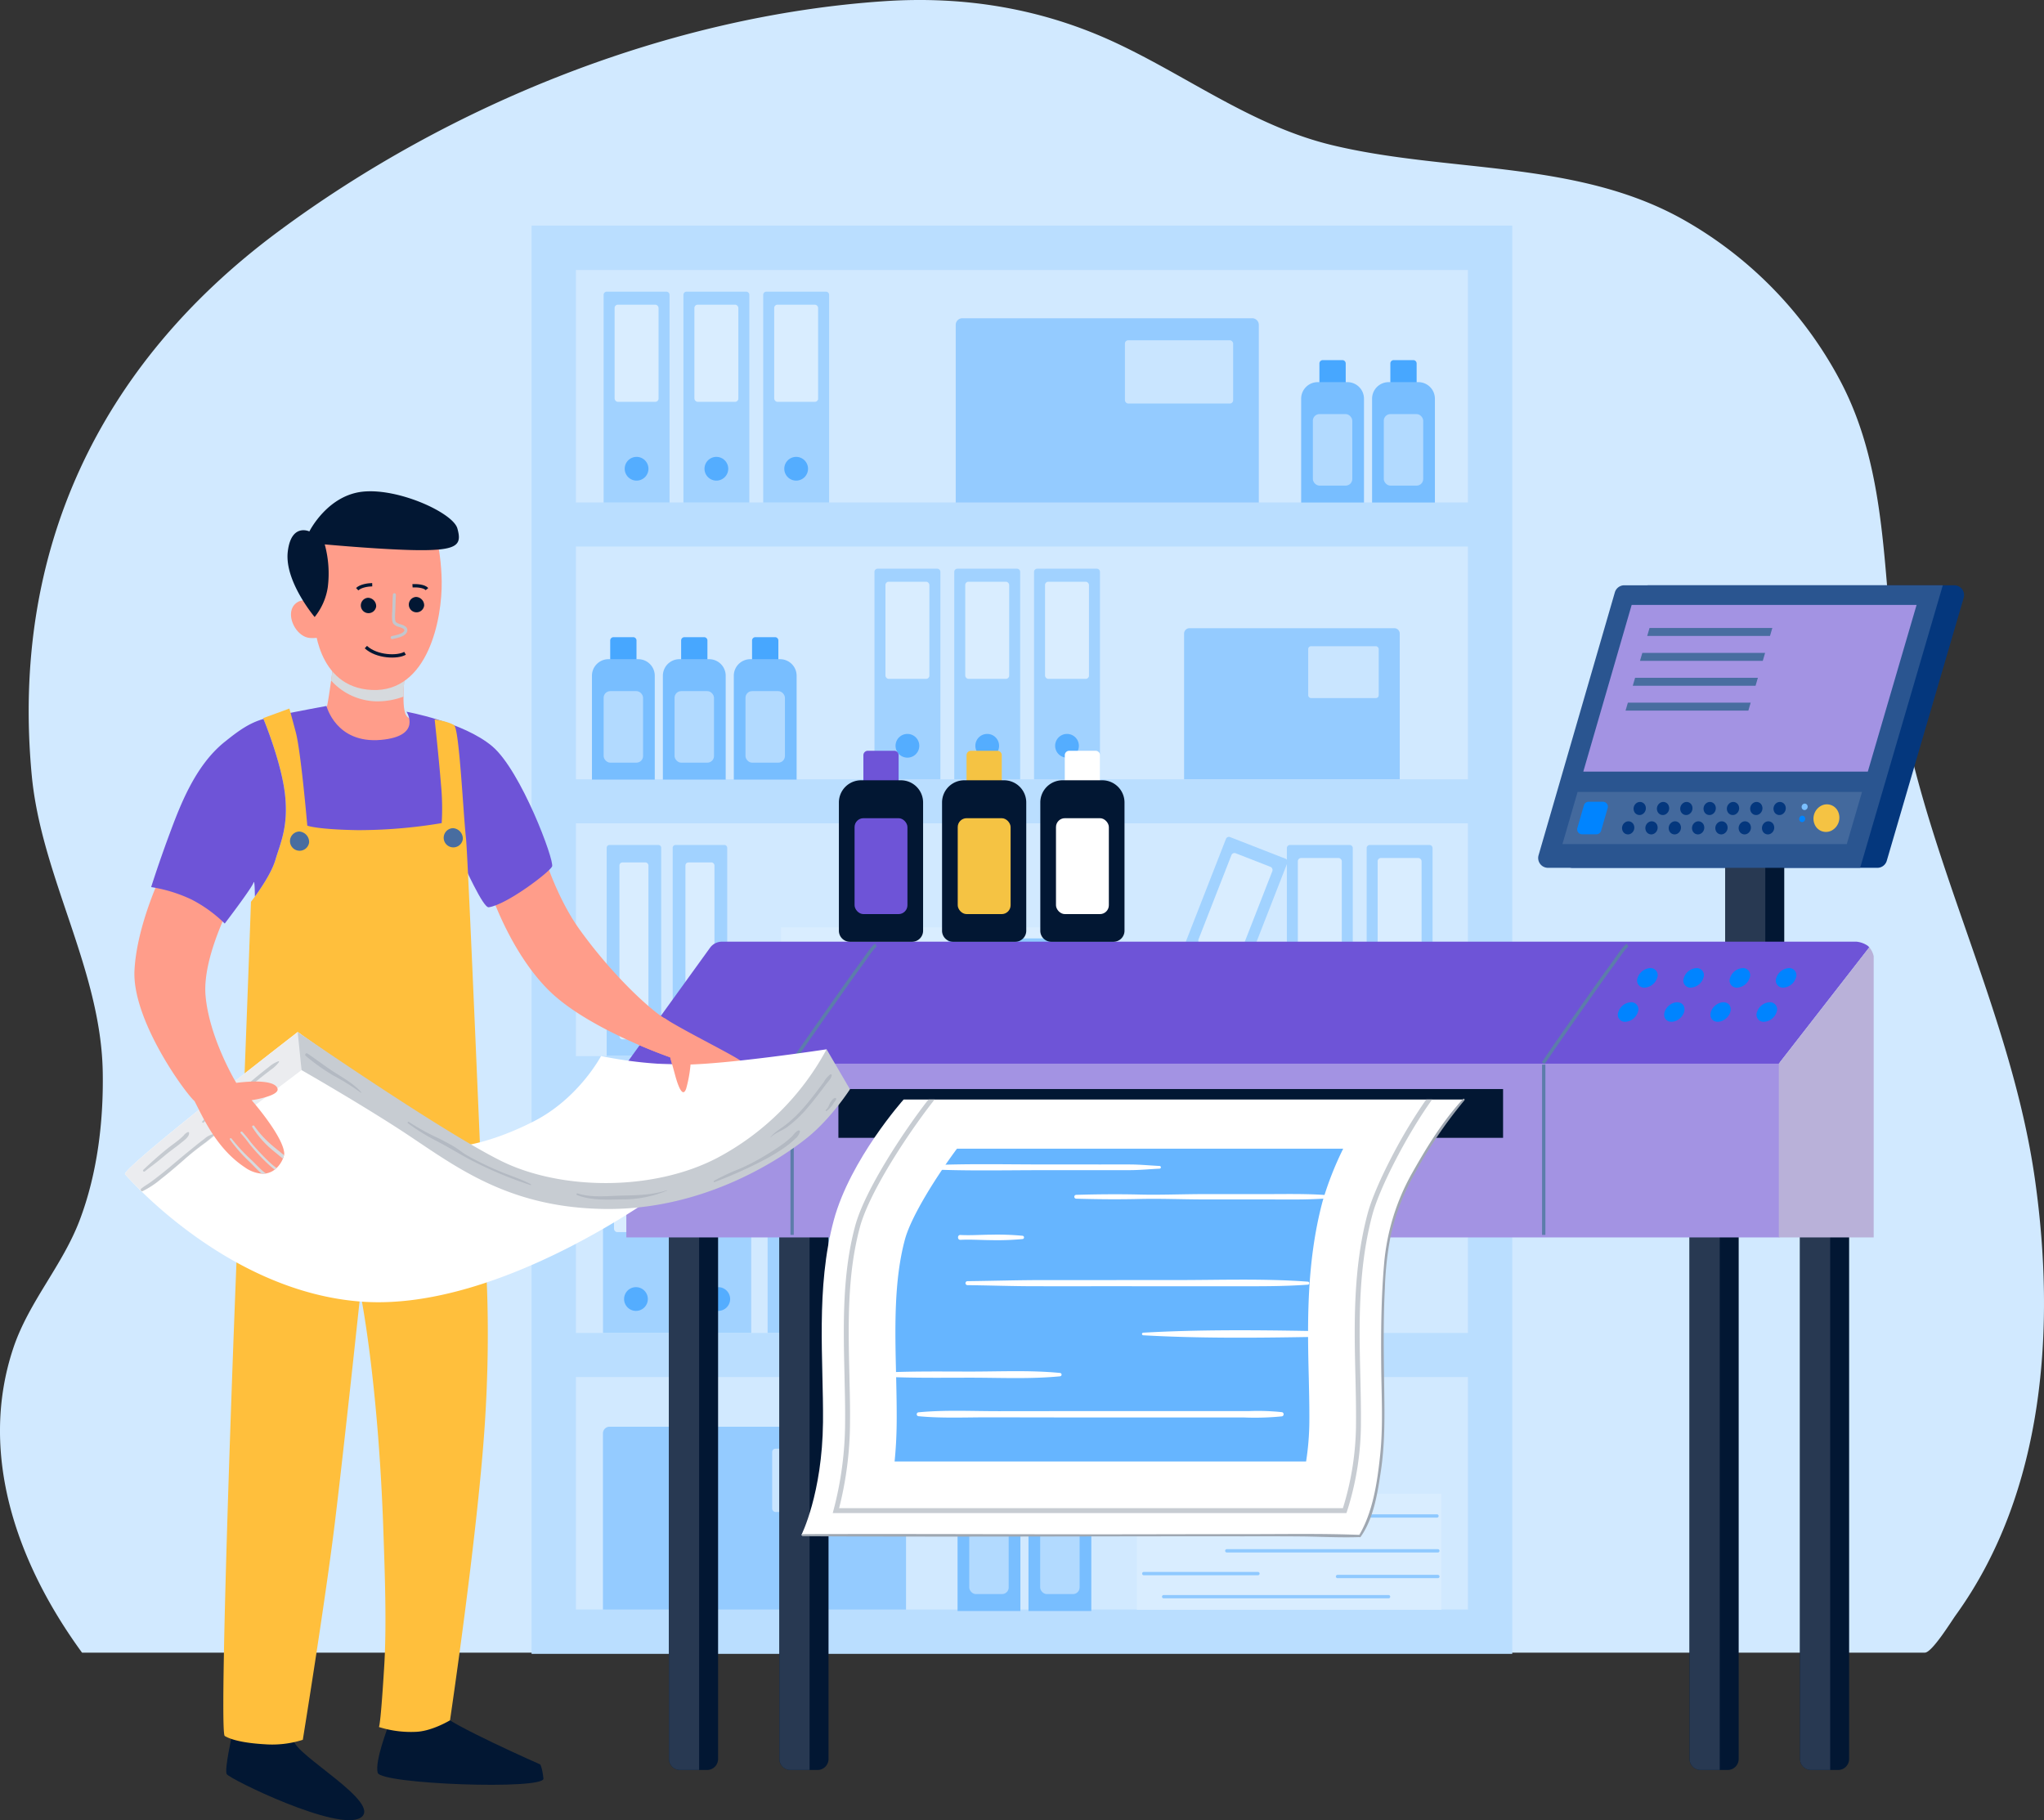
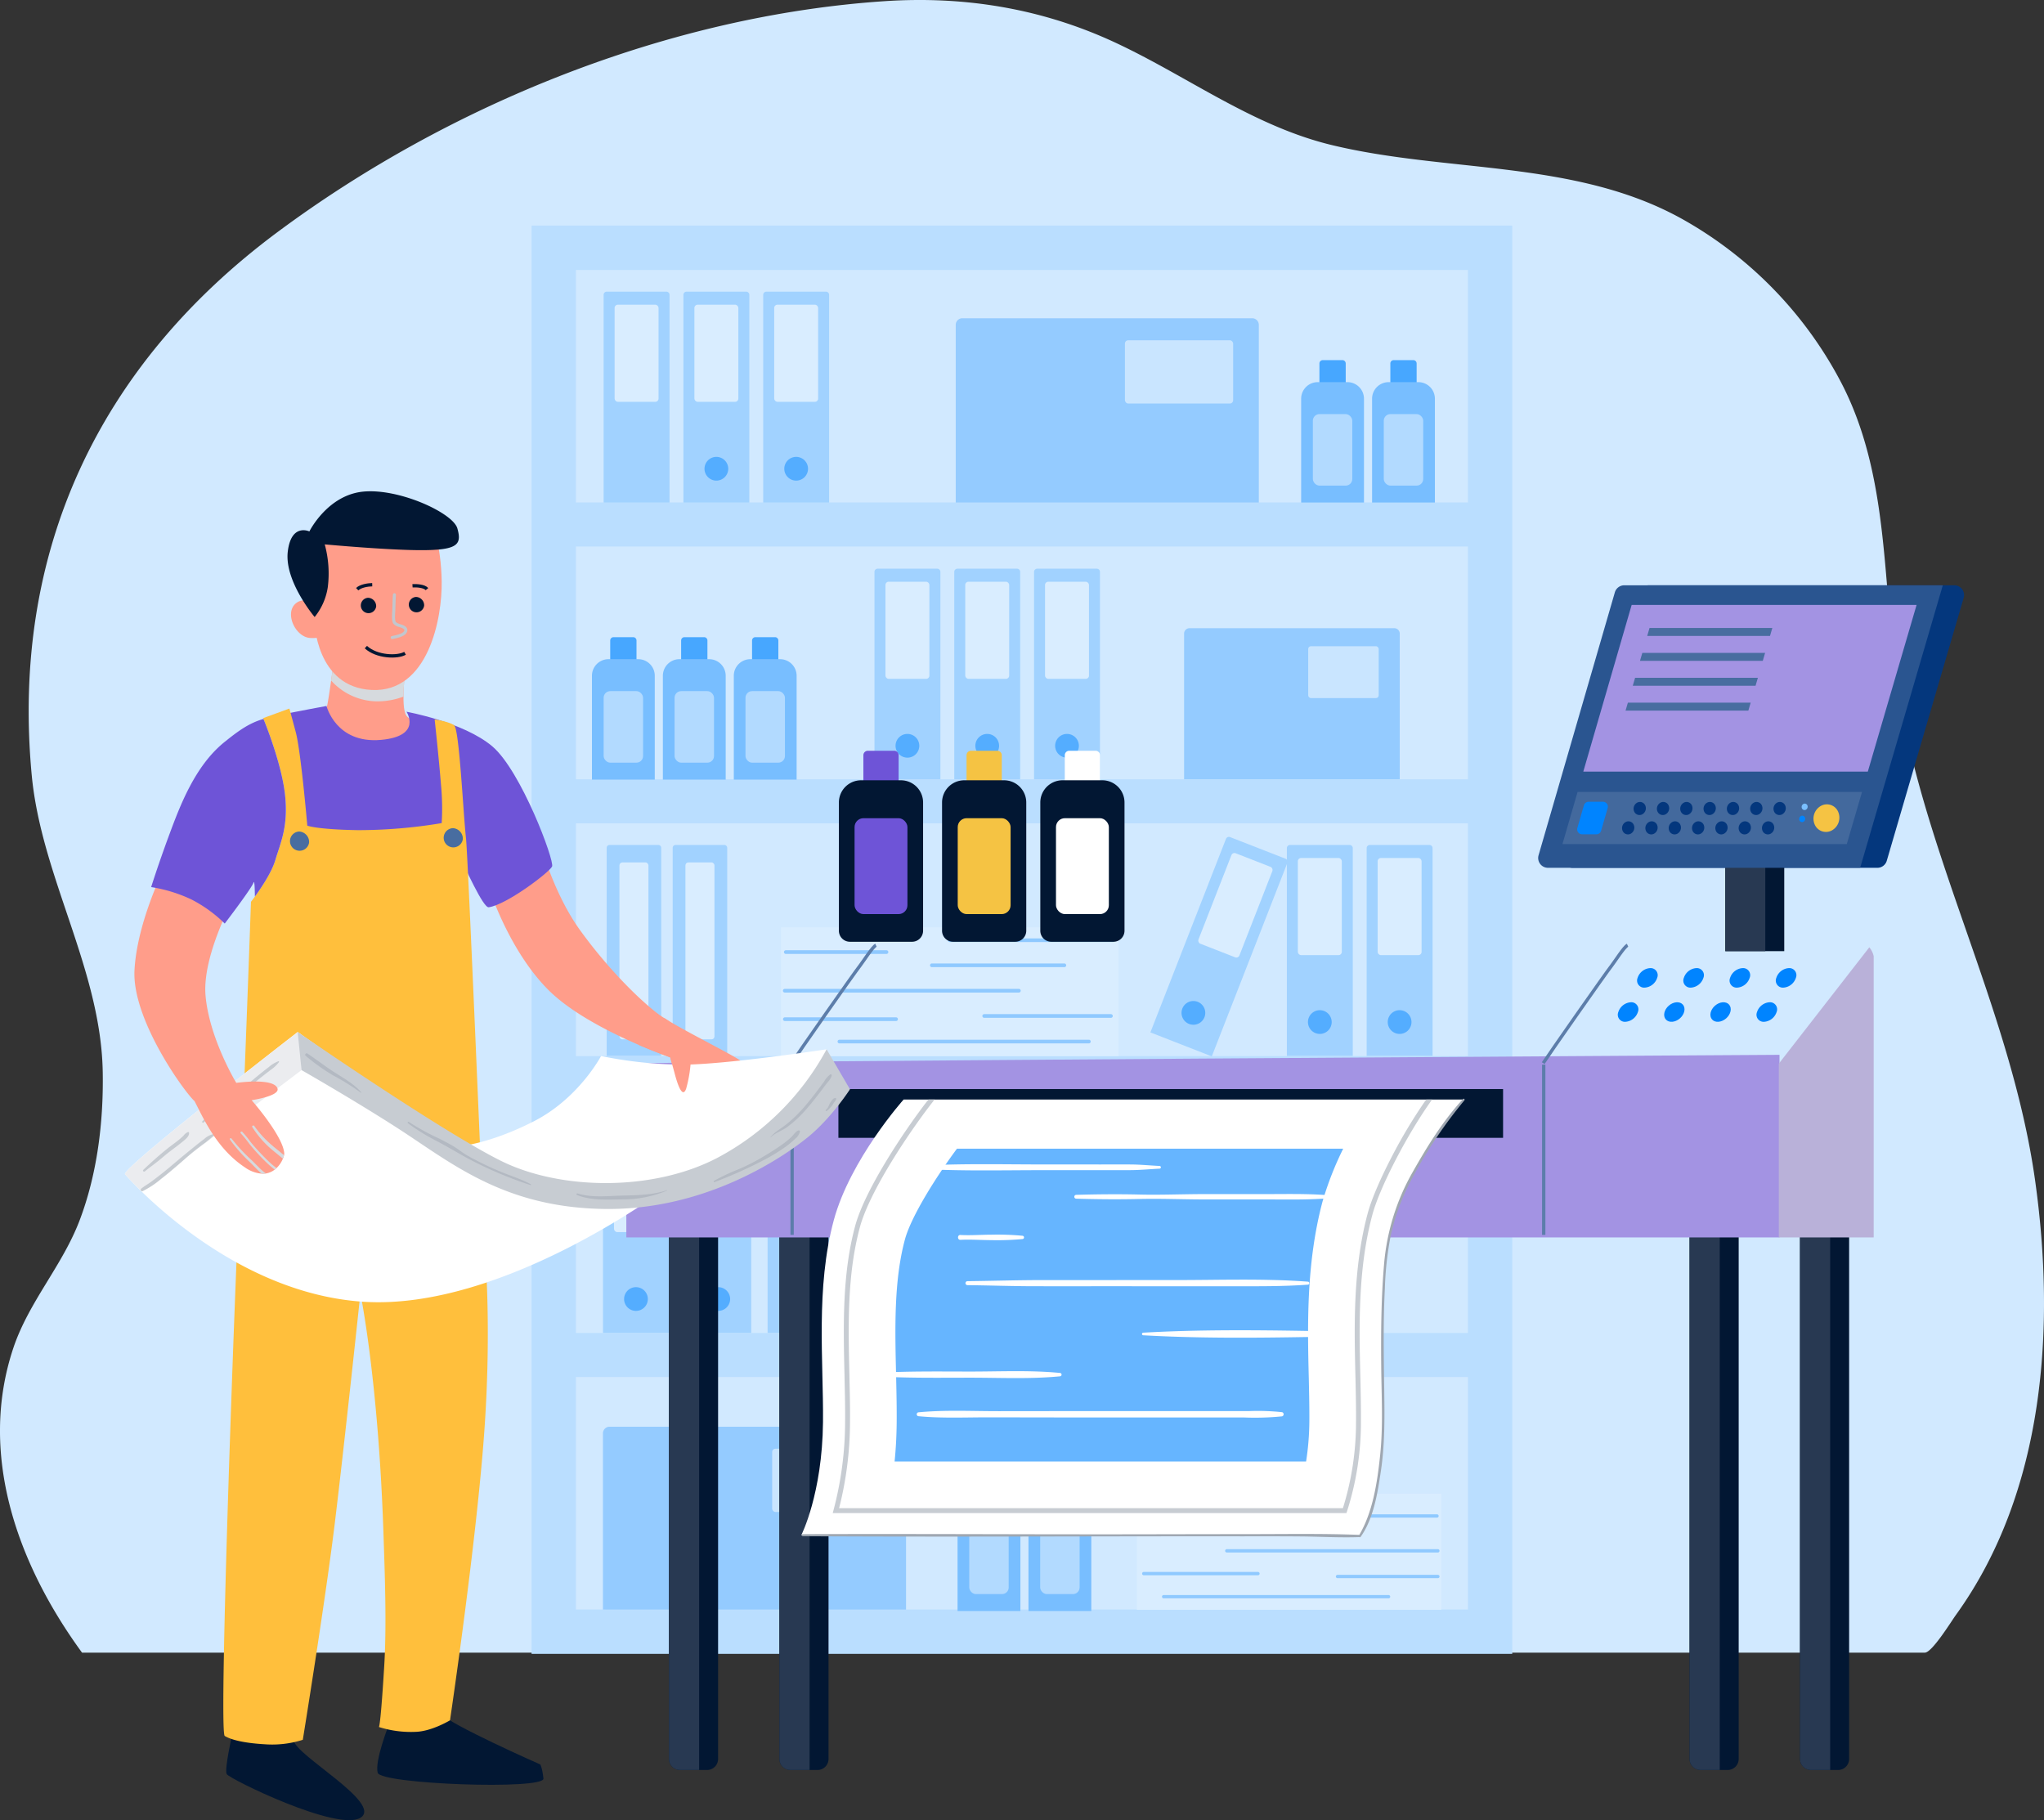
<svg xmlns="http://www.w3.org/2000/svg" width="616.598" height="549.074" viewBox="0 0 616.598 549.074">
  <rect x="0" y="0" width="616.598" height="549.074" fill="#333333" stroke="none" />
  <g id="Group_4178" data-name="Group 4178" transform="translate(-19.454 -33.5)">
    <g id="BACKGROUND" transform="translate(19.454 33.5)">
      <path id="Path_9676" data-name="Path 9676" d="M600.114,532.032H44.2c-20.07-27.491-31.209-60.452-20.739-91.848,4.707-14.08,14.9-24.938,20.1-38.79,5.268-14,7.14-29.6,6.886-44.486-.521-31.022-18.546-58.928-21.421-89.575C22.7,199.955,49.2,143.621,103.195,103.494,155.138,64.905,221.321,38.215,286.23,33.86c24.372-1.637,47.845,2.254,69.99,12.641,21.71,10.182,41.17,24.962,64.826,30.718,34.934,8.477,73.557,4.4,105.766,22.293a120.525,120.525,0,0,1,48.173,49.62c14.125,27.316,12.342,58.394,16.383,87.988,7.18,52.588,34.624,100.044,41.994,152.429,6.211,44.156,3.007,93.839-23.9,131.137C608.16,522.484,602.286,532.032,600.114,532.032Z" transform="translate(-19.454 -33.5)" fill="#d1e9ff" />
      <g id="Group_4139" data-name="Group 4139" transform="translate(160.356 68.062)" style="mix-blend-mode: multiply;isolation: isolate">
        <g id="Group_4093" data-name="Group 4093" transform="translate(103.438 103.489)">
          <path id="Rectangle_14963" data-name="Rectangle 14963" d="M.958,0H18.926a.958.958,0,0,1,.958.958V63.629a0,0,0,0,1,0,0H0a0,0,0,0,1,0,0V.958A.958.958,0,0,1,.958,0Z" fill="#a1d2ff" />
          <rect id="Rectangle_14964" data-name="Rectangle 14964" width="13.256" height="29.296" rx="0.958" transform="translate(3.314 3.933)" fill="#d9edff" />
          <path id="Path_9677" data-name="Path 9677" d="M228.654,202.653a3.579,3.579,0,1,0-3.58,3.578A3.579,3.579,0,0,0,228.654,202.653Z" transform="translate(-215.133 -149.23)" fill="#54adff" />
        </g>
        <g id="Group_4094" data-name="Group 4094" transform="translate(22.657 186.829)">
          <path id="Rectangle_14965" data-name="Rectangle 14965" d="M.872,0H15.578a.872.872,0,0,1,.872.872V63.629a0,0,0,0,1,0,0H0a0,0,0,0,1,0,0V.872A.872.872,0,0,1,.872,0Z" fill="#a1d2ff" />
          <rect id="Rectangle_14966" data-name="Rectangle 14966" width="8.754" height="53.366" rx="0.872" transform="translate(3.848 5.27)" fill="#d9edff" />
        </g>
        <g id="Group_4095" data-name="Group 4095" transform="translate(127.508 103.489)">
          <path id="Rectangle_14967" data-name="Rectangle 14967" d="M.958,0H18.926a.958.958,0,0,1,.958.958V63.629a0,0,0,0,1,0,0H0a0,0,0,0,1,0,0V.958A.958.958,0,0,1,.958,0Z" fill="#a1d2ff" />
          <rect id="Rectangle_14968" data-name="Rectangle 14968" width="13.256" height="29.296" rx="0.958" transform="translate(3.314 3.933)" fill="#d9edff" />
          <path id="Path_9678" data-name="Path 9678" d="M246.655,202.653a3.579,3.579,0,1,0-3.578,3.578A3.578,3.578,0,0,0,246.655,202.653Z" transform="translate(-233.134 -149.23)" fill="#54adff" />
        </g>
        <g id="Group_4096" data-name="Group 4096" transform="translate(151.578 103.489)">
          <path id="Rectangle_14969" data-name="Rectangle 14969" d="M.958,0H18.926a.958.958,0,0,1,.958.958V63.629a0,0,0,0,1,0,0H0a0,0,0,0,1,0,0V.958A.958.958,0,0,1,.958,0Z" fill="#a1d2ff" />
          <rect id="Rectangle_14970" data-name="Rectangle 14970" width="13.256" height="29.296" rx="0.958" transform="translate(3.314 3.933)" fill="#d9edff" />
          <path id="Path_9679" data-name="Path 9679" d="M264.656,202.653a3.579,3.579,0,1,0-3.578,3.578A3.578,3.578,0,0,0,264.656,202.653Z" transform="translate(-251.135 -149.23)" fill="#54adff" />
        </g>
        <g id="Group_4097" data-name="Group 4097" transform="translate(21.533 362.317)">
          <path id="Rectangle_14971" data-name="Rectangle 14971" d="M2,0H89.432a2,2,0,0,1,2,2V55.606a0,0,0,0,1,0,0H0a0,0,0,0,1,0,0V2A2,2,0,0,1,2,0Z" transform="translate(0 0)" fill="#94cbff" />
          <rect id="Rectangle_14972" data-name="Rectangle 14972" width="32.645" height="19.089" rx="1" transform="translate(51.041 6.64)" fill="#c9e5ff" />
        </g>
        <path id="Path_9680" data-name="Path 9680" d="M433.18,84.4h-293.8V515.234h295.83V84.4ZM152.75,97.771H421.838v70.141H152.75Zm0,83.42H421.838v70.232H152.75Zm0,83.511H421.838v70.232H152.75Zm0,83.511H421.838v70.232H152.75Zm269.088,83.511v70.141H152.75V431.723Z" transform="translate(-139.379 -84.401)" fill="#badeff" />
        <g id="Group_4098" data-name="Group 4098" transform="translate(21.735 19.918)">
          <path id="Rectangle_14973" data-name="Rectangle 14973" d="M.958,0H18.926a.958.958,0,0,1,.958.958V63.629a0,0,0,0,1,0,0H0a0,0,0,0,1,0,0V.958A.958.958,0,0,1,.958,0Z" fill="#a1d2ff" />
          <rect id="Rectangle_14974" data-name="Rectangle 14974" width="13.256" height="29.296" rx="0.958" transform="translate(3.314 3.933)" fill="#d9edff" />
-           <path id="Path_9681" data-name="Path 9681" d="M167.551,140.153a3.58,3.58,0,1,0-3.58,3.578A3.579,3.579,0,0,0,167.551,140.153Z" transform="translate(-154.029 -86.73)" fill="#54adff" />
        </g>
        <g id="Group_4099" data-name="Group 4099" transform="translate(45.805 19.918)">
          <path id="Rectangle_14975" data-name="Rectangle 14975" d="M.958,0H18.926a.958.958,0,0,1,.958.958V63.629a0,0,0,0,1,0,0H0a0,0,0,0,1,0,0V.958A.958.958,0,0,1,.958,0Z" fill="#a1d2ff" />
          <rect id="Rectangle_14976" data-name="Rectangle 14976" width="13.256" height="29.296" rx="0.958" transform="translate(3.314 3.933)" fill="#d9edff" />
          <path id="Path_9682" data-name="Path 9682" d="M185.552,140.153a3.58,3.58,0,1,0-3.579,3.578A3.579,3.579,0,0,0,185.552,140.153Z" transform="translate(-172.031 -86.73)" fill="#54adff" />
        </g>
        <g id="Group_4100" data-name="Group 4100" transform="translate(69.875 19.918)">
          <path id="Rectangle_14977" data-name="Rectangle 14977" d="M.958,0H18.926a.958.958,0,0,1,.958.958V63.629a0,0,0,0,1,0,0H0a0,0,0,0,1,0,0V.958A.958.958,0,0,1,.958,0Z" fill="#a1d2ff" />
          <rect id="Rectangle_14978" data-name="Rectangle 14978" width="13.256" height="29.296" rx="0.958" transform="translate(3.314 3.933)" fill="#d9edff" />
          <path id="Path_9683" data-name="Path 9683" d="M203.553,140.153a3.58,3.58,0,1,0-3.58,3.578A3.579,3.579,0,0,0,203.553,140.153Z" transform="translate(-190.032 -86.73)" fill="#54adff" />
        </g>
        <g id="Group_4101" data-name="Group 4101" transform="translate(21.55 270.377)">
          <path id="Rectangle_14979" data-name="Rectangle 14979" d="M.958,0H18.926a.958.958,0,0,1,.958.958V63.629a0,0,0,0,1,0,0H0a0,0,0,0,1,0,0V.958A.958.958,0,0,1,.958,0Z" transform="translate(0 0)" fill="#a1d2ff" />
          <rect id="Rectangle_14980" data-name="Rectangle 14980" width="13.256" height="29.296" rx="0.958" transform="translate(3.314 3.933)" fill="#d9edff" />
          <path id="Path_9684" data-name="Path 9684" d="M167.413,327.463a3.58,3.58,0,1,0-3.58,3.58A3.58,3.58,0,0,0,167.413,327.463Z" transform="translate(-153.892 -274.04)" fill="#54adff" />
        </g>
        <g id="Group_4102" data-name="Group 4102" transform="translate(46.375 270.377)">
          <path id="Rectangle_14981" data-name="Rectangle 14981" d="M.958,0H18.926a.958.958,0,0,1,.958.958V63.629a0,0,0,0,1,0,0H0a0,0,0,0,1,0,0V.958A.958.958,0,0,1,.958,0Z" transform="translate(0 0)" fill="#a1d2ff" />
          <rect id="Rectangle_14982" data-name="Rectangle 14982" width="13.256" height="29.296" rx="0.958" transform="translate(3.314 3.933)" fill="#d9edff" />
          <path id="Path_9685" data-name="Path 9685" d="M185.979,327.463a3.579,3.579,0,1,0-3.579,3.58A3.58,3.58,0,0,0,185.979,327.463Z" transform="translate(-172.457 -274.04)" fill="#54adff" />
        </g>
        <g id="Group_4103" data-name="Group 4103" transform="translate(71.201 270.377)">
          <path id="Rectangle_14983" data-name="Rectangle 14983" d="M.958,0H18.926a.958.958,0,0,1,.958.958V63.629a0,0,0,0,1,0,0H0a0,0,0,0,1,0,0V.958A.958.958,0,0,1,.958,0Z" transform="translate(0 0)" fill="#a1d2ff" />
          <rect id="Rectangle_14984" data-name="Rectangle 14984" width="13.256" height="29.296" rx="0.958" transform="translate(3.314 3.933)" fill="#d9edff" />
          <circle id="Ellipse_294" data-name="Ellipse 294" cx="3.579" cy="3.579" r="3.579" transform="translate(6.363 49.843)" fill="#54adff" />
        </g>
        <g id="Group_4104" data-name="Group 4104" transform="translate(96.026 270.377)">
          <path id="Rectangle_14985" data-name="Rectangle 14985" d="M.958,0H18.926a.958.958,0,0,1,.958.958V63.629a0,0,0,0,1,0,0H0a0,0,0,0,1,0,0V.958A.958.958,0,0,1,.958,0Z" transform="translate(0 0)" fill="#a1d2ff" />
          <rect id="Rectangle_14986" data-name="Rectangle 14986" width="13.256" height="29.296" rx="0.958" transform="translate(3.314 3.933)" fill="#d9edff" />
          <path id="Path_9686" data-name="Path 9686" d="M223.111,327.463a3.58,3.58,0,1,0-3.58,3.58A3.58,3.58,0,0,0,223.111,327.463Z" transform="translate(-209.589 -274.04)" fill="#54adff" />
        </g>
        <g id="Group_4105" data-name="Group 4105" transform="translate(120.851 270.377)">
          <path id="Rectangle_14987" data-name="Rectangle 14987" d="M.958,0H18.926a.958.958,0,0,1,.958.958V63.629a0,0,0,0,1,0,0H0a0,0,0,0,1,0,0V.958A.958.958,0,0,1,.958,0Z" transform="translate(0 0)" fill="#a1d2ff" />
          <rect id="Rectangle_14988" data-name="Rectangle 14988" width="13.256" height="29.296" rx="0.958" transform="translate(3.314 3.933)" fill="#d9edff" />
          <path id="Path_9687" data-name="Path 9687" d="M241.677,327.463a3.58,3.58,0,1,0-3.579,3.58A3.58,3.58,0,0,0,241.677,327.463Z" transform="translate(-228.155 -274.04)" fill="#54adff" />
        </g>
        <g id="Group_4106" data-name="Group 4106" transform="translate(145.676 270.838)">
          <path id="Rectangle_14989" data-name="Rectangle 14989" d="M.958,0H18.926a.958.958,0,0,1,.958.958V63.629a0,0,0,0,1,0,0H0a0,0,0,0,1,0,0V.958A.958.958,0,0,1,.958,0Z" transform="translate(0 0)" fill="#a1d2ff" />
          <rect id="Rectangle_14990" data-name="Rectangle 14990" width="13.256" height="29.296" rx="0.958" transform="translate(3.314 3.933)" fill="#d9edff" />
          <path id="Path_9688" data-name="Path 9688" d="M260.243,327.808a3.579,3.579,0,1,0-3.579,3.579A3.579,3.579,0,0,0,260.243,327.808Z" transform="translate(-246.721 -274.385)" fill="#54adff" />
        </g>
        <g id="Group_4107" data-name="Group 4107" transform="translate(186.673 184.103)">
          <path id="Rectangle_14991" data-name="Rectangle 14991" d="M.958,0H18.926a.958.958,0,0,1,.958.958V63.629a0,0,0,0,1,0,0H0a0,0,0,0,1,0,0V.958A.958.958,0,0,1,.958,0Z" transform="translate(23.148) rotate(21.333)" fill="#a1d2ff" />
          <rect id="Rectangle_14992" data-name="Rectangle 14992" width="13.256" height="29.296" rx="0.958" transform="translate(24.804 4.869) rotate(21.333)" fill="#d9edff" />
          <path id="Path_9689" data-name="Path 9689" d="M292.925,264.21a3.579,3.579,0,1,0-4.636,2.032A3.579,3.579,0,0,0,292.925,264.21Z" transform="translate(-276.617 -209.53)" fill="#54adff" />
        </g>
        <g id="Group_4108" data-name="Group 4108" transform="translate(227.843 186.829)">
          <path id="Rectangle_14993" data-name="Rectangle 14993" d="M.958,0H18.926a.958.958,0,0,1,.958.958V63.629a0,0,0,0,1,0,0H0a0,0,0,0,1,0,0V.958A.958.958,0,0,1,.958,0Z" fill="#a1d2ff" />
          <rect id="Rectangle_14994" data-name="Rectangle 14994" width="13.256" height="29.296" rx="0.958" transform="translate(3.314 3.933)" fill="#d9edff" />
          <path id="Path_9690" data-name="Path 9690" d="M321.692,264.98a3.579,3.579,0,1,0-3.578,3.579A3.579,3.579,0,0,0,321.692,264.98Z" transform="translate(-308.171 -211.558)" fill="#54adff" />
        </g>
        <g id="Group_4109" data-name="Group 4109" transform="translate(251.913 186.829)">
          <path id="Rectangle_14995" data-name="Rectangle 14995" d="M.958,0H18.926a.958.958,0,0,1,.958.958V63.629a0,0,0,0,1,0,0H0a0,0,0,0,1,0,0V.958A.958.958,0,0,1,.958,0Z" fill="#a1d2ff" />
          <rect id="Rectangle_14996" data-name="Rectangle 14996" width="13.256" height="29.296" rx="0.958" transform="translate(3.314 3.933)" fill="#d9edff" />
          <path id="Path_9691" data-name="Path 9691" d="M339.694,264.98a3.58,3.58,0,1,0-3.58,3.579A3.58,3.58,0,0,0,339.694,264.98Z" transform="translate(-326.172 -211.558)" fill="#54adff" />
        </g>
        <g id="Group_4118" data-name="Group 4118" transform="translate(182.589 382.512)">
          <g id="Group_4110" data-name="Group 4110">
            <rect id="Rectangle_14997" data-name="Rectangle 14997" width="91.847" height="35.042" fill="#d9edff" />
          </g>
          <g id="Group_4111" data-name="Group 4111" transform="translate(1.064 3.003)">
            <path id="Path_9692" data-name="Path 9692" d="M321.587,373.718H277.228a.5.5,0,1,1,0-1h44.358a.5.5,0,1,1,0,1Z" transform="translate(-276.727 -372.715)" fill="#8fc9ff" />
          </g>
          <g id="Group_4112" data-name="Group 4112" transform="translate(14.24 9.826)">
            <path id="Path_9693" data-name="Path 9693" d="M323.136,378.821H287.082a.5.5,0,0,1,0-1h36.053a.5.5,0,1,1,0,1Z" transform="translate(-286.581 -377.818)" fill="#8fc9ff" />
          </g>
          <g id="Group_4113" data-name="Group 4113" transform="translate(26.634 16.743)">
            <path id="Path_9694" data-name="Path 9694" d="M360.02,383.994H296.351a.5.5,0,0,1,0-1H360.02a.5.5,0,1,1,0,1Z" transform="translate(-295.85 -382.991)" fill="#8fc9ff" />
          </g>
          <g id="Group_4114" data-name="Group 4114" transform="translate(62.643 6.23)">
            <path id="Path_9695" data-name="Path 9695" d="M350.679,376.132h-27.4a.5.5,0,1,1,0-1h27.4a.5.5,0,0,1,0,1Z" transform="translate(-322.78 -375.129)" fill="#8fc9ff" />
          </g>
          <g id="Group_4115" data-name="Group 4115" transform="translate(1.586 23.613)">
            <path id="Path_9696" data-name="Path 9696" d="M312.062,389.132H277.618a.5.5,0,0,1,0-1h34.443a.5.5,0,1,1,0,1Z" transform="translate(-277.117 -388.129)" fill="#8fc9ff" />
          </g>
          <g id="Group_4116" data-name="Group 4116" transform="translate(7.587 30.576)">
            <path id="Path_9697" data-name="Path 9697" d="M349.95,394.339H282.106a.5.5,0,0,1,0-1H349.95a.5.5,0,1,1,0,1Z" transform="translate(-281.605 -393.336)" fill="#8fc9ff" />
          </g>
          <g id="Group_4117" data-name="Group 4117" transform="translate(60.035 24.489)">
            <path id="Path_9698" data-name="Path 9698" d="M351.6,389.787H321.33a.5.5,0,0,1,0-1H351.6a.5.5,0,0,1,0,1Z" transform="translate(-320.829 -388.784)" fill="#8fc9ff" />
          </g>
        </g>
        <g id="Group_4127" data-name="Group 4127" transform="translate(75.249 211.683)">
          <g id="Group_4119" data-name="Group 4119">
            <rect id="Rectangle_14998" data-name="Rectangle 14998" width="101.807" height="38.842" transform="translate(101.807 38.842) rotate(180)" fill="#d9edff" />
          </g>
          <g id="Group_4120" data-name="Group 4120" transform="translate(50.347 3.327)">
            <path id="Path_9699" data-name="Path 9699" d="M233.864,246.313h49.168a.556.556,0,0,0,0-1.113H233.864a.556.556,0,1,0,0,1.113Z" transform="translate(-233.308 -245.2)" fill="#8fc9ff" />
          </g>
          <g id="Group_4121" data-name="Group 4121" transform="translate(44.949 10.892)">
            <path id="Path_9700" data-name="Path 9700" d="M229.826,251.969h39.963a.556.556,0,0,0,0-1.112H229.826a.556.556,0,0,0,0,1.112Z" transform="translate(-229.271 -250.857)" fill="#8fc9ff" />
          </g>
          <g id="Group_4122" data-name="Group 4122" transform="translate(0.6 18.559)">
            <path id="Path_9701" data-name="Path 9701" d="M196.66,257.7h70.571a.556.556,0,1,0,0-1.111H196.66a.556.556,0,1,0,0,1.111Z" transform="translate(-196.104 -256.591)" fill="#8fc9ff" />
          </g>
          <g id="Group_4123" data-name="Group 4123" transform="translate(0.89 6.906)">
            <path id="Path_9702" data-name="Path 9702" d="M196.876,248.988h30.369a.556.556,0,0,0,0-1.112H196.876a.556.556,0,0,0,0,1.112Z" transform="translate(-196.321 -247.876)" fill="#8fc9ff" />
          </g>
          <g id="Group_4124" data-name="Group 4124" transform="translate(60.759 26.174)">
            <path id="Path_9703" data-name="Path 9703" d="M241.651,263.4h38.178a.556.556,0,1,0,0-1.111H241.651a.556.556,0,1,0,0,1.111Z" transform="translate(-241.095 -262.286)" fill="#8fc9ff" />
          </g>
          <g id="Group_4125" data-name="Group 4125" transform="translate(17.086 33.892)">
            <path id="Path_9704" data-name="Path 9704" d="M208.989,269.169h75.2a.556.556,0,1,0,0-1.111h-75.2a.556.556,0,1,0,0,1.111Z" transform="translate(-208.433 -268.058)" fill="#8fc9ff" />
          </g>
          <g id="Group_4126" data-name="Group 4126" transform="translate(0.6 27.144)">
            <path id="Path_9705" data-name="Path 9705" d="M196.66,264.125h33.55a.556.556,0,0,0,0-1.113H196.66a.556.556,0,1,0,0,1.113Z" transform="translate(-196.104 -263.012)" fill="#8fc9ff" />
          </g>
        </g>
        <g id="Group_4128" data-name="Group 4128" transform="translate(127.951 27.941)">
          <path id="Rectangle_14999" data-name="Rectangle 14999" d="M2,0H89.432a2,2,0,0,1,2,2V55.606a0,0,0,0,1,0,0H0a0,0,0,0,1,0,0V2A2,2,0,0,1,2,0Z" fill="#94cbff" />
          <rect id="Rectangle_15000" data-name="Rectangle 15000" width="32.645" height="19.089" rx="1" transform="translate(51.041 6.64)" fill="#c9e5ff" />
        </g>
        <g id="Group_4129" data-name="Group 4129" transform="translate(196.837 121.439)">
          <path id="Rectangle_15001" data-name="Rectangle 15001" d="M1.639,0h61.78a1.639,1.639,0,0,1,1.639,1.639V45.564a0,0,0,0,1,0,0H0a0,0,0,0,1,0,0V1.639A1.639,1.639,0,0,1,1.639,0Z" fill="#94cbff" />
          <rect id="Rectangle_15002" data-name="Rectangle 15002" width="21.27" height="15.641" rx="0.819" transform="translate(37.44 5.44)" fill="#c9e5ff" />
        </g>
        <g id="Group_4130" data-name="Group 4130" transform="translate(178.394 288.904)">
          <path id="Rectangle_15003" data-name="Rectangle 15003" d="M1.639,0h61.78a1.639,1.639,0,0,1,1.639,1.639V45.564a0,0,0,0,1,0,0H0a0,0,0,0,1,0,0V1.639A1.639,1.639,0,0,1,1.639,0Z" fill="#94cbff" />
          <rect id="Rectangle_15004" data-name="Rectangle 15004" width="21.27" height="15.641" rx="0.819" transform="translate(37.44 5.44)" fill="#c9e5ff" />
        </g>
        <g id="Group_4131" data-name="Group 4131" transform="translate(232.154 40.574)">
          <path id="Rectangle_15005" data-name="Rectangle 15005" d="M1,0H6.931a1,1,0,0,1,1,1V8.484a0,0,0,0,1,0,0H0a0,0,0,0,1,0,0V1A1,1,0,0,1,1,0Z" transform="translate(5.51)" fill="#47a7ff" />
          <path id="Rectangle_15006" data-name="Rectangle 15006" d="M5,0h8.951a5,5,0,0,1,5,5V36.333a0,0,0,0,1,0,0H0a0,0,0,0,1,0,0V5A5,5,0,0,1,5,0Z" transform="translate(0 6.64)" fill="#78beff" />
          <rect id="Rectangle_15007" data-name="Rectangle 15007" width="11.896" height="21.579" rx="2" transform="translate(3.527 16.276)" fill="#b2daff" />
        </g>
        <g id="Group_4132" data-name="Group 4132" transform="translate(253.55 40.574)">
          <path id="Rectangle_15008" data-name="Rectangle 15008" d="M1,0H6.931a1,1,0,0,1,1,1V8.484a0,0,0,0,1,0,0H0a0,0,0,0,1,0,0V1A1,1,0,0,1,1,0Z" transform="translate(5.51)" fill="#47a7ff" />
          <path id="Rectangle_15009" data-name="Rectangle 15009" d="M5,0h8.951a5,5,0,0,1,5,5V36.333a0,0,0,0,1,0,0H0a0,0,0,0,1,0,0V5A5,5,0,0,1,5,0Z" transform="translate(0 6.64)" fill="#78beff" />
          <rect id="Rectangle_15010" data-name="Rectangle 15010" width="11.896" height="21.579" rx="2" transform="translate(3.527 16.276)" fill="#b2daff" />
        </g>
        <g id="Group_4133" data-name="Group 4133" transform="translate(18.213 124.145)">
          <path id="Rectangle_15011" data-name="Rectangle 15011" d="M1,0H6.931a1,1,0,0,1,1,1V8.484a0,0,0,0,1,0,0H0a0,0,0,0,1,0,0V1A1,1,0,0,1,1,0Z" transform="translate(5.51)" fill="#47a7ff" />
          <path id="Rectangle_15012" data-name="Rectangle 15012" d="M5,0h8.951a5,5,0,0,1,5,5V36.333a0,0,0,0,1,0,0H0a0,0,0,0,1,0,0V5A5,5,0,0,1,5,0Z" transform="translate(0 6.64)" fill="#78beff" />
          <rect id="Rectangle_15013" data-name="Rectangle 15013" width="11.896" height="21.579" rx="2" transform="translate(3.527 16.276)" fill="#b2daff" />
        </g>
        <g id="Group_4134" data-name="Group 4134" transform="translate(39.608 124.145)">
          <path id="Rectangle_15014" data-name="Rectangle 15014" d="M1,0H6.931a1,1,0,0,1,1,1V8.484a0,0,0,0,1,0,0H0a0,0,0,0,1,0,0V1A1,1,0,0,1,1,0Z" transform="translate(5.51)" fill="#47a7ff" />
          <path id="Rectangle_15015" data-name="Rectangle 15015" d="M5,0h8.951a5,5,0,0,1,5,5V36.333a0,0,0,0,1,0,0H0a0,0,0,0,1,0,0V5A5,5,0,0,1,5,0Z" transform="translate(0 6.64)" fill="#78beff" />
          <rect id="Rectangle_15016" data-name="Rectangle 15016" width="11.896" height="21.579" rx="2" transform="translate(3.527 16.276)" fill="#b2daff" />
        </g>
        <g id="Group_4135" data-name="Group 4135" transform="translate(61.004 124.145)">
          <path id="Rectangle_15017" data-name="Rectangle 15017" d="M1,0H6.931a1,1,0,0,1,1,1V8.484a0,0,0,0,1,0,0H0a0,0,0,0,1,0,0V1A1,1,0,0,1,1,0Z" transform="translate(5.51)" fill="#47a7ff" />
          <path id="Rectangle_15018" data-name="Rectangle 15018" d="M5,0h8.951a5,5,0,0,1,5,5V36.333a0,0,0,0,1,0,0H0a0,0,0,0,1,0,0V5A5,5,0,0,1,5,0Z" transform="translate(0 6.64)" fill="#78beff" />
          <rect id="Rectangle_15019" data-name="Rectangle 15019" width="11.896" height="21.579" rx="2" transform="translate(3.527 16.276)" fill="#b2daff" />
        </g>
        <g id="Group_4136" data-name="Group 4136" transform="translate(128.505 374.95)">
          <path id="Rectangle_15020" data-name="Rectangle 15020" d="M1,0H6.931a1,1,0,0,1,1,1V8.484a0,0,0,0,1,0,0H0a0,0,0,0,1,0,0V1A1,1,0,0,1,1,0Z" transform="translate(5.51)" fill="#47a7ff" />
          <path id="Rectangle_15021" data-name="Rectangle 15021" d="M5,0h8.951a5,5,0,0,1,5,5V36.333a0,0,0,0,1,0,0H0a0,0,0,0,1,0,0V5A5,5,0,0,1,5,0Z" transform="translate(0 6.64)" fill="#78beff" />
          <rect id="Rectangle_15022" data-name="Rectangle 15022" width="11.896" height="21.579" rx="2" transform="translate(3.527 16.276)" fill="#b2daff" />
        </g>
        <g id="Group_4137" data-name="Group 4137" transform="translate(149.9 374.95)">
          <path id="Rectangle_15023" data-name="Rectangle 15023" d="M1,0H6.931a1,1,0,0,1,1,1V8.484a0,0,0,0,1,0,0H0a0,0,0,0,1,0,0V1A1,1,0,0,1,1,0Z" transform="translate(5.51)" fill="#47a7ff" />
          <path id="Rectangle_15024" data-name="Rectangle 15024" d="M5,0h8.951a5,5,0,0,1,5,5V36.333a0,0,0,0,1,0,0H0a0,0,0,0,1,0,0V5A5,5,0,0,1,5,0Z" transform="translate(0 6.64)" fill="#78beff" />
          <rect id="Rectangle_15025" data-name="Rectangle 15025" width="11.896" height="21.579" rx="2" transform="translate(3.527 16.276)" fill="#b2daff" />
        </g>
        <g id="Group_4138" data-name="Group 4138" transform="translate(42.569 186.829)">
          <path id="Rectangle_15026" data-name="Rectangle 15026" d="M.872,0H15.578a.872.872,0,0,1,.872.872V63.629a0,0,0,0,1,0,0H0a0,0,0,0,1,0,0V.872A.872.872,0,0,1,.872,0Z" fill="#a1d2ff" />
          <rect id="Rectangle_15027" data-name="Rectangle 15027" width="8.754" height="53.366" rx="0.872" transform="translate(3.848 5.27)" fill="#d9edff" />
        </g>
      </g>
    </g>
    <g id="OBJECTS" transform="translate(57.141 181.701)">
      <g id="Group_4158" data-name="Group 4158" transform="translate(151.252 28.354)">
        <g id="Group_4146" data-name="Group 4146">
          <g id="Group_4140" data-name="Group 4140" transform="translate(12.865 195.856)">
            <path id="Rectangle_15028" data-name="Rectangle 15028" d="M0,0H14.818a0,0,0,0,1,0,0V158.195a3.325,3.325,0,0,1-3.325,3.325H3.325A3.325,3.325,0,0,1,0,158.195V0A0,0,0,0,1,0,0Z" fill="#021733" />
            <path id="Rectangle_15029" data-name="Rectangle 15029" d="M0,0H9.1a0,0,0,0,1,0,0V161.519a0,0,0,0,1,0,0H3.325A3.325,3.325,0,0,1,0,158.195V0A0,0,0,0,1,0,0Z" fill="#283952" />
          </g>
          <g id="Group_4141" data-name="Group 4141" transform="translate(46.18 195.856)">
            <path id="Rectangle_15030" data-name="Rectangle 15030" d="M0,0H14.818a0,0,0,0,1,0,0V158.195a3.325,3.325,0,0,1-3.325,3.325H3.325A3.325,3.325,0,0,1,0,158.195V0A0,0,0,0,1,0,0Z" fill="#021733" />
            <path id="Rectangle_15031" data-name="Rectangle 15031" d="M0,0H9.1a0,0,0,0,1,0,0V161.519a0,0,0,0,1,0,0H3.325A3.325,3.325,0,0,1,0,158.195V0A0,0,0,0,1,0,0Z" fill="#283952" />
          </g>
          <g id="Group_4142" data-name="Group 4142" transform="translate(320.74 195.856)">
            <path id="Rectangle_15032" data-name="Rectangle 15032" d="M0,0H14.818a0,0,0,0,1,0,0V158.195a3.325,3.325,0,0,1-3.325,3.325H3.325A3.325,3.325,0,0,1,0,158.195V0A0,0,0,0,1,0,0Z" fill="#021733" />
            <path id="Rectangle_15033" data-name="Rectangle 15033" d="M0,0H9.1a0,0,0,0,1,0,0V161.519a0,0,0,0,1,0,0H3.325A3.325,3.325,0,0,1,0,158.195V0A0,0,0,0,1,0,0Z" fill="#283952" />
          </g>
          <g id="Group_4143" data-name="Group 4143" transform="translate(354.055 195.856)">
            <path id="Rectangle_15034" data-name="Rectangle 15034" d="M0,0H14.818a0,0,0,0,1,0,0V158.195a3.325,3.325,0,0,1-3.325,3.325H3.325A3.325,3.325,0,0,1,0,158.195V0A0,0,0,0,1,0,0Z" fill="#021733" />
            <path id="Rectangle_15035" data-name="Rectangle 15035" d="M0,0H9.1a0,0,0,0,1,0,0V161.519a0,0,0,0,1,0,0H3.325A3.325,3.325,0,0,1,0,158.195V0A0,0,0,0,1,0,0Z" fill="#283952" />
          </g>
          <path id="Path_9706" data-name="Path 9706" d="M397.989,165.539h92.13a2.964,2.964,0,0,1,2.845,3.8l-23.2,79.3a2.963,2.963,0,0,1-2.844,2.131h-91.94a2.963,2.963,0,0,1-2.847-3.789l23.011-79.3A2.964,2.964,0,0,1,397.989,165.539Z" transform="translate(-89.534 -165.539)" fill="#04377d" />
          <g id="Group_4144" data-name="Group 4144" transform="translate(331.522 83.8)">
            <rect id="Rectangle_15036" data-name="Rectangle 15036" width="17.782" height="26.571" fill="#021733" />
            <rect id="Rectangle_15037" data-name="Rectangle 15037" width="12.059" height="26.571" fill="#283952" />
          </g>
          <path id="Path_9707" data-name="Path 9707" d="M160.756,274.126v52.425H508.628V271.468S160.245,273.614,160.756,274.126Z" transform="translate(-160.756 -129.827)" fill="#a393e3" />
-           <path id="Path_9708" data-name="Path 9708" d="M535.159,247.122a7.242,7.242,0,0,0-3.328-1.181H189.6a4.446,4.446,0,0,0-3.6,1.844l-25.24,34.947H508.423l27.29-35.086A4.114,4.114,0,0,0,535.159,247.122Z" transform="translate(-160.755 -138.433)" fill="#6e54d7" />
          <path id="Path_9709" data-name="Path 9709" d="M448.055,247.216,420.765,282.3v52.425H449.38V249.886A6.236,6.236,0,0,0,448.055,247.216Z" transform="translate(-73.097 -138.003)" fill="#b9b1d9" />
          <rect id="Rectangle_15038" data-name="Rectangle 15038" width="200.507" height="14.716" transform="translate(63.975 151.964)" fill="#021733" />
          <path id="Path_9710" data-name="Path 9710" d="M393.057,246.744c-1.034.476-3.795,4.862-4.787,6.132-2.011,2.575-19.3,27.279-20.66,29.432" transform="translate(-91.018 -138.162)" fill="none" stroke="#5c7daa" stroke-miterlimit="10" stroke-width="1" />
          <path id="Path_9711" data-name="Path 9711" d="M367.724,273.685v51.353" transform="translate(-90.979 -129.079)" fill="none" stroke="#5c7daa" stroke-miterlimit="10" stroke-width="1" />
          <path id="Path_9712" data-name="Path 9712" d="M223.49,246.744c-1.034.476-3.795,4.862-4.787,6.132-2.011,2.575-19.3,27.279-20.66,29.432" transform="translate(-148.185 -138.162)" fill="none" stroke="#5c7daa" stroke-miterlimit="10" stroke-width="1" />
          <path id="Path_9713" data-name="Path 9713" d="M198.157,273.685v51.353" transform="translate(-148.146 -129.079)" fill="none" stroke="#5c7daa" stroke-miterlimit="10" stroke-width="1" />
          <path id="Path_9714" data-name="Path 9714" d="M394.834,254.851a4.252,4.252,0,0,1-3.81,2.948,2.136,2.136,0,0,1-2.089-2.948,4.254,4.254,0,0,1,3.81-2.948A2.135,2.135,0,0,1,394.834,254.851Z" transform="translate(-83.869 -136.423)" fill="#0084ff" />
          <path id="Path_9715" data-name="Path 9715" d="M405.265,254.851a4.252,4.252,0,0,1-3.808,2.948,2.135,2.135,0,0,1-2.089-2.948,4.25,4.25,0,0,1,3.808-2.948A2.135,2.135,0,0,1,405.265,254.851Z" transform="translate(-80.353 -136.423)" fill="#0084ff" />
          <path id="Path_9716" data-name="Path 9716" d="M415.7,254.851a4.251,4.251,0,0,1-3.808,2.948,2.135,2.135,0,0,1-2.089-2.948,4.25,4.25,0,0,1,3.808-2.948A2.135,2.135,0,0,1,415.7,254.851Z" transform="translate(-76.836 -136.423)" fill="#0084ff" />
          <path id="Path_9717" data-name="Path 9717" d="M426.127,254.851a4.25,4.25,0,0,1-3.808,2.948,2.135,2.135,0,0,1-2.089-2.948,4.25,4.25,0,0,1,3.808-2.948A2.135,2.135,0,0,1,426.127,254.851Z" transform="translate(-73.319 -136.423)" fill="#0084ff" />
          <path id="Path_9718" data-name="Path 9718" d="M390.483,262.557a4.252,4.252,0,0,1-3.808,2.95,2.136,2.136,0,0,1-2.089-2.95,4.25,4.25,0,0,1,3.808-2.948A2.135,2.135,0,0,1,390.483,262.557Z" transform="translate(-85.336 -133.825)" fill="#0084ff" />
          <ellipse id="Ellipse_295" data-name="Ellipse 295" cx="3.41" cy="2.55" rx="3.41" ry="2.55" transform="matrix(0.756, -0.654, 0.654, 0.756, 311.9, 129.035)" fill="#0084ff" />
          <ellipse id="Ellipse_296" data-name="Ellipse 296" cx="3.41" cy="2.55" rx="3.41" ry="2.55" transform="matrix(0.756, -0.654, 0.654, 0.756, 325.847, 129.035)" fill="#0084ff" />
          <path id="Path_9719" data-name="Path 9719" d="M421.777,262.557a4.255,4.255,0,0,1-3.81,2.95,2.136,2.136,0,0,1-2.089-2.95,4.254,4.254,0,0,1,3.81-2.948A2.135,2.135,0,0,1,421.777,262.557Z" transform="translate(-74.786 -133.825)" fill="#0084ff" />
          <path id="Path_9720" data-name="Path 9720" d="M392.448,165.539h96.085L463.6,250.769H369.436a2.963,2.963,0,0,1-2.845-3.789l23.011-79.3A2.962,2.962,0,0,1,392.448,165.539Z" transform="translate(-91.402 -165.539)" fill="#2a5590" />
          <g id="Group_4145" data-name="Group 4145" transform="translate(282.389 5.927)">
            <path id="Path_9721" data-name="Path 9721" d="M462.48,220.252l14.711-50.28h-85.95l-14.59,50.28Z" transform="translate(-370.358 -169.972)" fill="#a393e3" />
            <path id="Path_9722" data-name="Path 9722" d="M376.512,212.16,371.945,227.9h85.774l4.6-15.738Z" transform="translate(-371.945 -155.748)" fill="#43699d" />
          </g>
          <path id="Path_9723" data-name="Path 9723" d="M428.814,175.168l-.7,2.4H391.072l.7-2.4Z" transform="translate(-83.108 -162.293)" fill="#486da0" />
          <path id="Path_9724" data-name="Path 9724" d="M427.185,180.787l-.7,2.4H389.443l.7-2.4Z" transform="translate(-83.657 -160.398)" fill="#486da0" />
          <path id="Path_9725" data-name="Path 9725" d="M425.556,186.406l-.7,2.4H387.814l.7-2.4Z" transform="translate(-84.206 -158.504)" fill="#486da0" />
          <path id="Path_9726" data-name="Path 9726" d="M423.927,192.024l-.7,2.4H386.184l.7-2.4Z" transform="translate(-84.755 -156.61)" fill="#486da0" />
          <path id="Path_9727" data-name="Path 9727" d="M377.308,215.446l-1.986,6.846a1.481,1.481,0,0,0,1.423,1.895h4.324a1.48,1.48,0,0,0,1.423-1.068l1.987-6.847a1.482,1.482,0,0,0-1.424-1.895h-4.323A1.484,1.484,0,0,0,377.308,215.446Z" transform="translate(-88.438 -149.074)" fill="#0084ff" />
          <path id="Path_9728" data-name="Path 9728" d="M391.544,215.528a2.09,2.09,0,0,1-.951,2.637,1.75,1.75,0,0,1-2.439-.911,2.09,2.09,0,0,1,.951-2.635A1.75,1.75,0,0,1,391.544,215.528Z" transform="translate(-84.144 -149.059)" fill="#04377d" />
          <path id="Path_9729" data-name="Path 9729" d="M396.805,215.528a2.092,2.092,0,0,1-.951,2.637,1.75,1.75,0,0,1-2.439-.911,2.089,2.089,0,0,1,.951-2.635A1.75,1.75,0,0,1,396.805,215.528Z" transform="translate(-82.371 -149.059)" fill="#04377d" />
          <path id="Path_9730" data-name="Path 9730" d="M402.066,215.528a2.092,2.092,0,0,1-.951,2.637,1.751,1.751,0,0,1-2.44-.911,2.091,2.091,0,0,1,.952-2.635A1.75,1.75,0,0,1,402.066,215.528Z" transform="translate(-80.597 -149.059)" fill="#04377d" />
          <path id="Path_9731" data-name="Path 9731" d="M407.327,215.528a2.091,2.091,0,0,1-.952,2.637,1.75,1.75,0,0,1-2.439-.911,2.089,2.089,0,0,1,.952-2.635A1.75,1.75,0,0,1,407.327,215.528Z" transform="translate(-78.823 -149.059)" fill="#04377d" />
          <path id="Path_9732" data-name="Path 9732" d="M412.588,215.528a2.092,2.092,0,0,1-.952,2.637,1.75,1.75,0,0,1-2.439-.911,2.09,2.09,0,0,1,.951-2.635A1.752,1.752,0,0,1,412.588,215.528Z" transform="translate(-77.05 -149.059)" fill="#04377d" />
          <path id="Path_9733" data-name="Path 9733" d="M417.848,215.528a2.09,2.09,0,0,1-.951,2.637,1.75,1.75,0,0,1-2.439-.911,2.09,2.09,0,0,1,.951-2.635A1.75,1.75,0,0,1,417.848,215.528Z" transform="translate(-75.276 -149.059)" fill="#04377d" />
          <path id="Path_9734" data-name="Path 9734" d="M423.109,215.528a2.09,2.09,0,0,1-.951,2.637,1.75,1.75,0,0,1-2.439-.911,2.089,2.089,0,0,1,.951-2.635A1.75,1.75,0,0,1,423.109,215.528Z" transform="translate(-73.503 -149.059)" fill="#04377d" />
          <path id="Path_9735" data-name="Path 9735" d="M388.942,219.9a2.09,2.09,0,0,1-.951,2.635,1.749,1.749,0,0,1-2.439-.909,2.089,2.089,0,0,1,.951-2.635A1.749,1.749,0,0,1,388.942,219.9Z" transform="translate(-85.021 -147.587)" fill="#04377d" />
          <path id="Path_9736" data-name="Path 9736" d="M394.2,219.9a2.09,2.09,0,0,1-.951,2.635,1.751,1.751,0,0,1-2.44-.909,2.091,2.091,0,0,1,.952-2.635A1.749,1.749,0,0,1,394.2,219.9Z" transform="translate(-83.248 -147.587)" fill="#04377d" />
          <path id="Path_9737" data-name="Path 9737" d="M399.464,219.9a2.089,2.089,0,0,1-.952,2.635,1.749,1.749,0,0,1-2.439-.909,2.089,2.089,0,0,1,.952-2.635A1.749,1.749,0,0,1,399.464,219.9Z" transform="translate(-81.474 -147.587)" fill="#04377d" />
          <path id="Path_9738" data-name="Path 9738" d="M404.725,219.9a2.091,2.091,0,0,1-.952,2.635,1.749,1.749,0,0,1-2.439-.909,2.09,2.09,0,0,1,.951-2.635A1.751,1.751,0,0,1,404.725,219.9Z" transform="translate(-79.701 -147.587)" fill="#04377d" />
          <path id="Path_9739" data-name="Path 9739" d="M409.985,219.9a2.089,2.089,0,0,1-.951,2.635,1.749,1.749,0,0,1-2.439-.909,2.09,2.09,0,0,1,.951-2.635A1.749,1.749,0,0,1,409.985,219.9Z" transform="translate(-77.927 -147.587)" fill="#04377d" />
          <path id="Path_9740" data-name="Path 9740" d="M415.246,219.9a2.089,2.089,0,0,1-.951,2.635,1.749,1.749,0,0,1-2.439-.909,2.089,2.089,0,0,1,.951-2.635A1.749,1.749,0,0,1,415.246,219.9Z" transform="translate(-76.153 -147.587)" fill="#04377d" />
          <path id="Path_9741" data-name="Path 9741" d="M420.507,219.9a2.09,2.09,0,0,1-.951,2.635,1.749,1.749,0,0,1-2.439-.909,2.089,2.089,0,0,1,.951-2.635A1.749,1.749,0,0,1,420.507,219.9Z" transform="translate(-74.38 -147.587)" fill="#04377d" />
          <path id="Path_9742" data-name="Path 9742" d="M436.067,217.3a4.414,4.414,0,0,1-2.008,5.564,3.693,3.693,0,0,1-5.148-1.921,4.411,4.411,0,0,1,2.007-5.564A3.7,3.7,0,0,1,436.067,217.3Z" transform="translate(-70.463 -148.879)" fill="#f5c343" />
          <path id="Path_9743" data-name="Path 9743" d="M427.656,215.34a1.03,1.03,0,0,1-.469,1.3.862.862,0,0,1-1.2-.449,1.031,1.031,0,0,1,.469-1.3A.863.863,0,0,1,427.656,215.34Z" transform="translate(-71.364 -148.934)" fill="#7abfff" />
          <path id="Path_9744" data-name="Path 9744" d="M427.1,218.063a1.032,1.032,0,0,1-.469,1.3.865.865,0,0,1-1.2-.449,1.032,1.032,0,0,1,.469-1.3A.864.864,0,0,1,427.1,218.063Z" transform="translate(-71.552 -148.016)" fill="#0084ff" />
        </g>
        <g id="Group_4157" data-name="Group 4157" transform="translate(52.779 154.884)">
          <path id="Path_9745" data-name="Path 9745" d="M378.979,317.935c-5.512,20.45-3.1,42.514-3.26,60.919-.207,21.664-6.549,34.126-6.549,34.126H200.227s6.342-12.462,6.549-34.126c.178-18.4-2.253-40.468,3.26-60.919,4.963-18.346,21.057-36.378,21.057-36.378H400.036S383.944,299.59,378.979,317.935Z" transform="translate(-200.227 -281.31)" fill="#fff" />
          <g id="Group_4147" data-name="Group 4147" transform="translate(0.17 131.286)">
            <path id="Path_9746" data-name="Path 9746" d="M200.651,380.247c44.067.266,88.141-.021,132.209.029,6,.007,12-.023,18,.035,5.9.055,11.828.413,17.724.2a.336.336,0,0,0,0-.671c-10.656-.416-21.361-.246-32.022-.234q-16.463.018-32.926.052c-22.032.048-44.064-.044-66.1-.07-12.295-.015-24.591-.024-36.886.049a.307.307,0,0,0,0,.614Z" transform="translate(-200.354 -379.557)" fill="#9fa7b1" />
          </g>
          <g id="Group_4148" data-name="Group 4148" transform="translate(168.144)">
            <path id="Path_9747" data-name="Path 9747" d="M357.451,281.466c-6.041,6.536-10.862,14.393-15.231,22.112a67.3,67.3,0,0,0-8.531,27.113c-.937,10.486-1.012,21.018-.913,31.538.083,8.887.607,17.857-.329,26.713-.853,8.078-2.166,17.162-6.42,24.244-.218.364.324.662.56.326,3.935-5.561,5.12-13.33,6.1-19.91,1.191-8.011,1.119-15.961,1.006-24.042-.147-10.315-.35-20.64.185-30.947a98.259,98.259,0,0,1,1.72-15.731,66.827,66.827,0,0,1,5.156-14.9,137.472,137.472,0,0,1,17.109-26.112c.229-.283-.151-.687-.409-.409Z" transform="translate(-325.976 -281.372)" fill="#9fa7b1" />
          </g>
          <g id="Group_4149" data-name="Group 4149" transform="translate(9.483 0.247)">
            <path id="Path_9748" data-name="Path 9748" d="M388.132,281.557h-1.793A154.841,154.841,0,0,0,375.967,298.8c-3.364,6.476-6.091,12.73-7.247,17.011-4.5,16.73-4.089,34.068-3.719,49.36l.015.607c.1,4.565.193,8.876.163,13a86.842,86.842,0,0,1-3.957,26.051H209.246a106.642,106.642,0,0,0,3.289-25.918c.044-4.03-.044-8.106-.148-12.418l-.029-1.733c-.356-14.908-.726-30.318,3.157-44.692,3.007-11.158,15.544-29.711,22.537-38.512h-1.867c-7.187,9.217-19.13,27.147-22.093,38.127-3.942,14.581-3.572,30.1-3.216,45.136l.029,1.7c.1,4.312.193,8.373.148,12.374a104.977,104.977,0,0,1-3.482,26.481l-.253.933h154.97l.163-.5a87.505,87.505,0,0,0,4.208-27.029c.029-4.134-.059-8.445-.163-13.025l-.015-.607c-.1-4.312-.207-8.8-.207-13.381,0-11.543.682-23.74,3.867-35.564C372.424,307.814,380.8,291.751,388.132,281.557Z" transform="translate(-207.319 -281.557)" fill="#c7ccd2" />
          </g>
          <path id="Path_9749" data-name="Path 9749" d="M221.279,387.017q.572-5.74.627-11.7c.041-4.243-.049-8.427-.144-12.855l-.037-1.7c-.332-13.974-.673-28.355,2.677-40.755,1.861-6.889,9.371-18.844,15.694-27.367H356.608a97.27,97.27,0,0,0-6.186,15.763c-5.041,18.707-4.576,37.935-4.2,53.384l.013.58c.1,4.454.187,8.661.16,12.573a82.155,82.155,0,0,1-.985,12.078Z" transform="translate(-193.13 -277.574)" fill="#66b5ff" />
          <g id="Group_4150" data-name="Group 4150" transform="translate(37.311 19.746)">
            <path id="Path_9750" data-name="Path 9750" d="M228.689,297.658c11.667.578,23.425.292,35.1.287l17.368-.005c2.955,0,5.913.015,8.868,0,2.977-.017,5.9-.3,8.869-.451a.405.405,0,0,0,0-.81c-2.967-.147-5.893-.437-8.869-.452-2.955-.016-5.911,0-8.868,0l-17.368-.007c-11.68,0-23.436-.29-35.1.287a.579.579,0,0,0,0,1.157Z" transform="translate(-228.131 -296.14)" fill="#fff" />
          </g>
          <g id="Group_4151" data-name="Group 4151" transform="translate(82.378 28.747)">
            <path id="Path_9751" data-name="Path 9751" d="M262.394,304.28c6.358.175,12.756.241,19.116.087,6.234-.151,12.509.115,18.748.136s12.5,0,18.748,0c6.373,0,12.759.169,19.116-.318a.486.486,0,0,0,0-.972c-6.357-.485-12.743-.314-19.116-.317-6.25,0-12.5-.02-18.748,0s-12.514.287-18.748.136c-6.359-.154-12.758-.088-19.116.087a.579.579,0,0,0,0,1.158Z" transform="translate(-261.835 -302.871)" fill="#fff" />
          </g>
          <g id="Group_4152" data-name="Group 4152" transform="translate(47.283 41.015)">
            <path id="Path_9752" data-name="Path 9752" d="M236.293,313.6c3.1-.164,6.242.082,9.351.092a81.725,81.725,0,0,0,9.351-.324.5.5,0,0,0,0-1,81.413,81.413,0,0,0-9.351-.324c-3.109.011-6.248.257-9.351.092-.939-.049-.94,1.508,0,1.459Z" transform="translate(-235.588 -312.046)" fill="#fff" />
          </g>
          <g id="Group_4153" data-name="Group 4153" transform="translate(49.551 54.575)">
            <path id="Path_9753" data-name="Path 9753" d="M237.867,323.851c6.734.076,13.466.317,20.208.325q9.92.01,19.84,0l40.049.007c7.553,0,15.072.076,22.608-.484a.452.452,0,0,0,0-.9c-13.236-.985-26.609-.484-39.876-.483l-40.05.007c-7.6,0-15.189.239-22.779.325a.6.6,0,0,0,0,1.2Z" transform="translate(-237.285 -322.187)" fill="#fff" />
          </g>
          <g id="Group_4154" data-name="Group 4154" transform="translate(102.792 69.846)">
            <path id="Path_9754" data-name="Path 9754" d="M327.148,333.813c-16.57-.278-33.113-.41-49.667.522a.394.394,0,0,0,0,.788c16.554.932,33.1.8,49.667.52a.915.915,0,0,0,0-1.829Z" transform="translate(-277.102 -333.607)" fill="#fff" />
          </g>
          <g id="Group_4155" data-name="Group 4155" transform="translate(23.503 82.188)">
            <path id="Path_9755" data-name="Path 9755" d="M218.374,344.469c8.978.481,17.992.336,26.981.336,8.963,0,18.05.445,26.979-.416a.51.51,0,0,0,0-1.019c-8.929-.862-18.017-.417-26.979-.417-8.988,0-18-.146-26.981.336a.591.591,0,0,0,0,1.181Z" transform="translate(-217.804 -342.838)" fill="#fff" />
          </g>
          <g id="Group_4156" data-name="Group 4156" transform="translate(34.848 94.143)">
            <path id="Path_9756" data-name="Path 9756" d="M226.858,353.413c7.064.671,14.287.322,21.379.334q10.875.02,21.75.036h54.829a82.192,82.192,0,0,0,11.665-.337.653.653,0,0,0,0-1.25,69.434,69.434,0,0,0-9.869-.336h-32.3q-21.565,0-43.129.029c-8.063.015-16.3-.423-24.329.341a.591.591,0,0,0,0,1.182Z" transform="translate(-226.288 -351.779)" fill="#fff" />
          </g>
        </g>
      </g>
      <g id="Group_4159" data-name="Group 4159" transform="translate(215.375 78.276)">
        <path id="Rectangle_15039" data-name="Rectangle 15039" d="M1.341,0H9.292a1.341,1.341,0,0,1,1.341,1.341V11.374a0,0,0,0,1,0,0H0a0,0,0,0,1,0,0V1.341A1.341,1.341,0,0,1,1.341,0Z" transform="translate(7.387)" fill="#6e54d7" />
        <path id="Rectangle_15040" data-name="Rectangle 15040" d="M6.7,0h12a6.7,6.7,0,0,1,6.7,6.7V45.386a3.325,3.325,0,0,1-3.325,3.325H3.325A3.325,3.325,0,0,1,0,45.386V6.7A6.7,6.7,0,0,1,6.7,0Z" transform="translate(0 8.901)" fill="#021733" />
        <rect id="Rectangle_15041" data-name="Rectangle 15041" width="15.949" height="28.93" rx="2.681" transform="translate(4.729 20.339)" fill="#6e54d7" />
      </g>
      <g id="Group_4160" data-name="Group 4160" transform="translate(246.495 78.276)">
        <path id="Rectangle_15042" data-name="Rectangle 15042" d="M1.341,0H9.292a1.341,1.341,0,0,1,1.341,1.341V11.374a0,0,0,0,1,0,0H0a0,0,0,0,1,0,0V1.341A1.341,1.341,0,0,1,1.341,0Z" transform="translate(7.387)" fill="#f5c343" />
        <path id="Rectangle_15043" data-name="Rectangle 15043" d="M6.7,0h12a6.7,6.7,0,0,1,6.7,6.7V45.386a3.325,3.325,0,0,1-3.325,3.325H3.325A3.325,3.325,0,0,1,0,45.386V6.7A6.7,6.7,0,0,1,6.7,0Z" transform="translate(0 8.901)" fill="#021733" />
        <rect id="Rectangle_15044" data-name="Rectangle 15044" width="15.949" height="28.93" rx="2.681" transform="translate(4.729 20.339)" fill="#f5c343" />
      </g>
      <g id="Group_4161" data-name="Group 4161" transform="translate(276.134 78.276)">
        <path id="Rectangle_15045" data-name="Rectangle 15045" d="M1.341,0H9.292a1.341,1.341,0,0,1,1.341,1.341V11.374a0,0,0,0,1,0,0H0a0,0,0,0,1,0,0V1.341A1.341,1.341,0,0,1,1.341,0Z" transform="translate(7.387)" fill="#fff" />
        <path id="Rectangle_15046" data-name="Rectangle 15046" d="M6.7,0h12a6.7,6.7,0,0,1,6.7,6.7V45.386a3.325,3.325,0,0,1-3.325,3.325H3.325A3.325,3.325,0,0,1,0,45.386V6.7A6.7,6.7,0,0,1,6.7,0Z" transform="translate(0 8.901)" fill="#021733" />
        <rect id="Rectangle_15047" data-name="Rectangle 15047" width="15.949" height="28.93" rx="2.681" transform="translate(4.729 20.339)" fill="#fff" />
      </g>
      <path id="Path_9757" data-name="Path 9757" d="M187.912,283.021" transform="translate(-0.348 -97.578)" fill="none" stroke="#9fa7b1" stroke-miterlimit="10" stroke-width="1" />
      <g id="Group_4177" data-name="Group 4177" transform="translate(0)">
        <path id="Path_9758" data-name="Path 9758" d="M107.98,423.9s-4.247,10.809-3.281,14.285,50.385,5.212,50,1.738-.965-4.248-.965-4.248-27.605-12.161-30.115-15.443S107.98,423.9,107.98,423.9Z" transform="translate(-28.45 -51.616)" fill="#021733" />
        <path id="Path_9759" data-name="Path 9759" d="M72.362,424.659s-2.462,10.859-1.737,12.307,33.59,17.519,40.395,13.175-19.835-18.966-20.125-23.31S72.362,424.659,72.362,424.659Z" transform="translate(-39.935 -50.01)" fill="#021733" />
        <path id="Path_9760" data-name="Path 9760" d="M125.128,201.848s-2.463,11.295-15.647,12.877-20.266-15.913-20.266-15.913,4.856-1.483,5.29-2.631c.253-.671.868-4.772,1.33-8.1.349-2.435.615-4.479.615-4.479l21.862.435a.826.826,0,0,1-.015.126c-.013.071-.028.2-.041.35-.015.1-.028.2-.041.308-.015.084-.015.182-.028.294-.043.322-.084.7-.127,1.134q-.04.419-.083.924c-.015.154-.028.308-.043.461s-.028.279-.041.435c-.028.237-.043.489-.056.741-.015.126-.015.266-.028.392-.028.309-.041.616-.056.924-.013.225-.028.435-.041.658-.028.742-.056,1.511-.056,2.253-.015,2.408.182,4.605.812,5.627C119.613,200.547,125.128,201.848,125.128,201.848Z" transform="translate(-33.622 -131.097)" fill="#ff9d8a" />
        <path id="Path_9761" data-name="Path 9761" d="M116.643,184.032a.826.826,0,0,1-.015.126c-.013.071-.028.2-.041.35-.015.084-.028.2-.041.308-.015.084-.015.182-.028.294-.043.322-.084.7-.127,1.134q-.04.419-.083.924c-.015.139-.028.293-.043.461-.013.14-.028.279-.041.435-.028.237-.043.489-.056.741a3.292,3.292,0,0,0-.028.392c-.028.309-.041.616-.056.924-.028.21-.028.435-.041.658-.028.742-.056,1.511-.056,2.253a22.373,22.373,0,0,1-8.314,1.428A18.906,18.906,0,0,1,94.166,188.2v-.126c.349-2.435.615-4.479.615-4.479Z" transform="translate(-31.953 -131.097)" fill="#d6dade" style="mix-blend-mode: multiply;isolation: isolate" />
        <path id="Path_9762" data-name="Path 9762" d="M94.077,171.89s-4.054-4.923-7.529-2.027S86.4,180,90.89,180.287a10.148,10.148,0,0,0,7.239-2.317Z" transform="translate(-35.009 -136.035)" fill="#ff9d8a" />
        <path id="Path_9763" data-name="Path 9763" d="M130.072,237.508s.047.144.14.413c.963,2.776,6.885,18.95,17.621,29.509,11.775,11.582,36.485,20.077,36.485,20.077s.562,1.908,1.448,5.212c1.062,3.958,2.4,7.027,3.378,4.247a34.561,34.561,0,0,0,1.617-6.8s15.2.241,15.782-.723-20.294-10.811-25.892-15.059-15.057-13.513-23.552-25.288c-7.182-9.958-11-22.973-11-22.973Z" transform="translate(-19.848 -116.762)" fill="#ff9d8a" />
        <path id="Path_9764" data-name="Path 9764" d="M90.58,181.193s.386,20.077,17.373,20.849S129.188,180.42,129,169.224s-2.9-17.181-2.9-17.181-28.571-2.7-32.431.385S88.843,174.629,90.58,181.193Z" transform="translate(-33.443 -142.105)" fill="#ff9d8a" />
        <path id="Path_9765" data-name="Path 9765" d="M92.508,182.264a18.769,18.769,0,0,0,3.958-8.978,33.287,33.287,0,0,0-.917-12.934s20.366,1.883,30.357,1.738,10.955-1.931,9.651-6.564-17.471-12.113-28.33-11.1-16.312,12.017-16.312,12.017-5.482-2.6-6.516,6.081C83.338,171.454,92.508,182.264,92.508,182.264Z" transform="translate(-35.275 -144.334)" fill="#021733" />
        <g id="Group_4162" data-name="Group 4162" transform="translate(80.175 30.755)" style="mix-blend-mode: multiply;isolation: isolate">
          <path id="Path_9766" data-name="Path 9766" d="M108.055,181.16a.455.455,0,0,1-.107-.9l.473-.108c1.016-.225,2.91-.642,3.232-1.471a.446.446,0,0,0,.023-.374c-.152-.329-.9-.586-1.5-.792a3.388,3.388,0,0,1-1.794-1.011c-.521-.808-.405-2.474-.313-3.812.028-.4.068-2.718.151-4.22l.039-.709a.468.468,0,0,1,.479-.431.457.457,0,0,1,.431.48l-.04.71c-.082,1.488-.122,3.8-.151,4.232-.071,1.011-.189,2.7.17,3.255a3.278,3.278,0,0,0,1.325.644c.844.29,1.716.59,2.032,1.27a1.347,1.347,0,0,1,0,1.087c-.5,1.282-2.535,1.732-3.883,2.028l-.456.1A.426.426,0,0,1,108.055,181.16Z" transform="translate(-107.599 -167.335)" fill="#c2c7ce" />
        </g>
        <path id="Path_9767" data-name="Path 9767" d="M101.992,179.486c3.329,3.041,9.555,3.185,11.818,1.867" transform="translate(-29.315 -132.483)" fill="none" stroke="#021733" stroke-miterlimit="10" stroke-width="1" />
        <path id="Path_9768" data-name="Path 9768" d="M105.471,170.945a2.322,2.322,0,1,1-2.45-2.585A2.538,2.538,0,0,1,105.471,170.945Z" transform="translate(-29.682 -136.236)" fill="#021733" />
        <path id="Path_9769" data-name="Path 9769" d="M116.3,170.756a2.322,2.322,0,1,1-2.45-2.586A2.538,2.538,0,0,1,116.3,170.756Z" transform="translate(-26.032 -136.3)" fill="#021733" />
        <path id="Path_9770" data-name="Path 9770" d="M104.571,165.41c-1.395.04-3.486.36-4.532,1.355" transform="translate(-29.973 -137.229)" fill="none" stroke="#021733" stroke-miterlimit="10" stroke-width="1" />
        <path id="Path_9771" data-name="Path 9771" d="M112.515,165.654c1.183-.067,3.592.049,4.356,1.018" transform="translate(-25.767 -137.152)" fill="none" stroke="#021733" stroke-miterlimit="10" stroke-width="1" />
        <path id="Path_9772" data-name="Path 9772" d="M147.1,204.931c-8.686-7.336-25.867-10.424-25.867-10.424s4.883,7.372-7.722,8.493C99.946,204.207,97.1,192.768,97.1,192.768s-8.825,1.609-14.783,2.872c6.088,19.593,10.819,44.148-1.027,60.7l55.771.524s.386-17.76.965-16.988,6.279,13.845,8.011,13.611c5.358-.725,18.34-10.57,19.112-12.307S155.785,212.266,147.1,204.931Z" transform="translate(-36.295 -128.006)" fill="#6e54d7" />
        <path id="Path_9776" data-name="Path 9776" d="M81.847,196.242s5.406,12.933,6.564,22.778-1.352,14.865-2.9,20.077-7.336,12.548-7.336,12.548-2.316,65.443-3.475,88.029-6.37,162.449-4.439,163.606,5.755,2.143,12.161,2.51a30.462,30.462,0,0,0,11.39-1.352s6.757-41.6,9.653-65.346,7.722-69.3,7.722-69.3,5.4,26.062,6.949,72.2c.424,12.648,1.022,28.247.193,40.926-.119,1.827-.964,16.022-1.543,17.664a31.952,31.952,0,0,0,11.2,1.447c4.826-.193,10.232-3.474,10.232-3.474s8.107-54.439,10.424-88.221-.193-56.949-.193-56.949-4.778-115.23-5.406-120.846c-.82-7.337-2.027-32.963-3.571-34.121s-5.887-1.786-5.887-1.786,1.254,11.486,1.931,19.885a73.988,73.988,0,0,1,.193,11.39,152.335,152.335,0,0,1-25.289,2.123c-12.355-.194-15.25-1.352-15.25-1.352s-1.931-22.393-3.475-28.184-1.931-7.143-1.931-7.143Z" transform="translate(-40.154 -127.811)" fill="#ffbf3c" />
        <path id="Path_9779" data-name="Path 9779" d="M125.31,223.64a2.9,2.9,0,1,1-2.979-3.307A3.172,3.172,0,0,1,125.31,223.64Z" transform="translate(-23.379 -118.713)" fill="#486da0" />
        <path id="Path_9780" data-name="Path 9780" d="M90.631,224.4a2.9,2.9,0,1,1-2.979-3.307A3.172,3.172,0,0,1,90.631,224.4Z" transform="translate(-35.07 -118.457)" fill="#486da0" />
        <path id="Path_9781" data-name="Path 9781" d="M148.552,302.636" transform="translate(-13.618 -90.965)" fill="none" stroke="#9fa7b1" stroke-miterlimit="10" stroke-width="1" />
        <g id="Group_4172" data-name="Group 4172" transform="translate(0 163.119)">
          <path id="Path_9782" data-name="Path 9782" d="M259.313,271.534s-3.192,14.192-11.589,22.3S209.5,314.39,209.5,314.39,161.146,350.3,119.732,347.7c-31.532-1.987-56.85-23.289-67.123-33.324-3.22-3.149-4.969-5.192-4.969-5.192-.294-2.324,52.12-42.855,52.12-42.855l1.26.895,47.389,33.562s8.972-.587,22.576-7.529,20.279-19.692,20.279-19.692a126.231,126.231,0,0,0,24.6,2.6C228.9,276.168,259.313,271.534,259.313,271.534Z" transform="translate(-47.639 -266.325)" fill="#fff" />
          <path id="Path_9783" data-name="Path 9783" d="M101.02,267.224l-.112,10.582-48.3,36.571c-3.22-3.149-4.969-5.192-4.969-5.192-.294-2.324,52.12-42.855,52.12-42.855Z" transform="translate(-47.639 -266.325)" fill="#ebecef" />
          <path id="Path_9784" data-name="Path 9784" d="M86.616,266.326l1.158,11.486s15.5,8.847,28.764,17.375c16.215,10.424,32.046,24.13,62.74,24.516s54.052-15.829,61.2-21.621S253.215,283.6,253.215,283.6l-7.047-12.065a79.948,79.948,0,0,1-32.914,32.721c-19.394,10.182-47.3,9.845-65.25.965S86.616,266.326,86.616,266.326Z" transform="translate(-34.499 -266.326)" fill="#c7ccd2" />
          <g id="Group_4163" data-name="Group 4163" transform="translate(4.771 27.998)">
            <path id="Path_9785" data-name="Path 9785" d="M51.76,307.274a27.189,27.189,0,0,0,5.62-3.723c1.786-1.376,3.5-2.843,5.216-4.31s3.378-3.014,5.161-4.421q1.462-1.155,2.974-2.241c.8-.576,4.394-3.713,5.164-4.356,3.538-2.959-2.769,1.871-3.017,1.9a5.966,5.966,0,0,0-2.537,1.424c-.874.641-1.725,1.316-2.566,2-1.806,1.466-3.626,2.931-5.4,4.437-1.73,1.468-3.463,2.936-5.251,4.334-.977.766-1.958,1.53-2.966,2.254-.928.667-1.955,1.236-2.828,1.97-.321.27.024.9.427.73Z" transform="translate(-51.208 -287.265)" fill="#c5cad0" />
          </g>
          <g id="Group_4164" data-name="Group 4164" transform="translate(5.45 30.164)">
            <path id="Path_9786" data-name="Path 9786" d="M52.283,300.747c1.309-1.078,2.692-2.057,4.014-3.121,1.268-1.02,2.492-2.1,3.792-3.081,1.1-.833,2.229-1.646,3.295-2.531.785-.653,2.349-1.724,2.228-2.888a.245.245,0,0,0-.3-.233,2.9,2.9,0,0,0-1.3,1,17.008,17.008,0,0,1-1.518,1.377c-1.086.888-2.244,1.681-3.339,2.557-2.543,2.031-4.971,4.22-7.334,6.456-.312.3.144.727.464.464Z" transform="translate(-51.715 -288.885)" fill="#c5cad0" />
          </g>
          <g id="Group_4165" data-name="Group 4165" transform="translate(23.286 8.813)">
            <path id="Path_9787" data-name="Path 9787" d="M65.5,291.412c3.506-3.44,7.727-5.946,11.6-8.931,1.875-1.445,3.637-3.027,5.486-4.506,1.03-.822,2.082-1.617,3.118-2.43a9.981,9.981,0,0,0,2.533-2.383.166.166,0,0,0-.186-.241,9.573,9.573,0,0,0-2.916,1.777c-.993.742-1.959,1.526-2.924,2.305-1.971,1.589-3.842,3.3-5.839,4.854-3.813,2.968-7.872,5.691-11.241,9.183a.263.263,0,0,0,.372.37Z" transform="translate(-65.054 -272.917)" fill="#c5cad0" />
          </g>
          <g id="Group_4166" data-name="Group 4166" transform="translate(54.373 6.41)">
            <path id="Path_9788" data-name="Path 9788" d="M88.441,271.873a60.387,60.387,0,0,0,8.222,5.875,71.1,71.1,0,0,1,8.435,5.267.088.088,0,0,0,.123-.124c-2.123-2.423-4.962-4.064-7.667-5.763-2.946-1.852-5.688-4.013-8.582-5.942-.408-.271-.917.369-.531.687Z" transform="translate(-88.303 -271.12)" fill="#b3b9c2" />
          </g>
          <g id="Group_4167" data-name="Group 4167" transform="translate(85.291 27.063)">
            <path id="Path_9789" data-name="Path 9789" d="M111.528,287.026a60.153,60.153,0,0,0,8.651,5.357c3.038,1.59,5.974,3.352,8.968,5.024a118.374,118.374,0,0,0,19.339,8.265c.14.048.23-.17.1-.241-3.081-1.687-6.623-2.693-9.847-4.108a90.751,90.751,0,0,1-9.506-4.677c-1.405-.825-2.638-1.893-4.041-2.714-1.471-.862-2.99-1.639-4.51-2.412a67.812,67.812,0,0,1-8.913-4.907c-.254-.183-.483.231-.242.414Z" transform="translate(-111.426 -286.566)" fill="#b3b9c2" />
          </g>
          <g id="Group_4168" data-name="Group 4168" transform="translate(136.23 47.724)">
            <path id="Path_9790" data-name="Path 9790" d="M149.7,303.484c4.376,1.679,9.006,1.349,13.595,1.3a34.728,34.728,0,0,0,13.529-2.662c.056-.024.016-.12-.043-.1-4.41,1.464-9.106,1.5-13.7,1.617-4.33.111-9.058.685-13.244-.659-.326-.1-.449.388-.139.507Z" transform="translate(-149.521 -302.017)" fill="#b3b9c2" />
          </g>
          <g id="Group_4169" data-name="Group 4169" transform="translate(177.591 29.671)">
            <path id="Path_9791" data-name="Path 9791" d="M180.708,304.122a135.962,135.962,0,0,0,15.306-6.876,54.366,54.366,0,0,0,6.256-3.867,25.181,25.181,0,0,0,2.712-2.274,4.09,4.09,0,0,0,1.514-2.241c.036-.3-.326-.412-.543-.312-.841.392-1.4,1.339-2.063,1.972a25.7,25.7,0,0,1-2.841,2.307c-1.928,1.371-3.961,2.63-6,3.83a63.527,63.527,0,0,1-6.89,3.509,61.271,61.271,0,0,0-7.611,3.573c-.193.116-.067.471.16.38Z" transform="translate(-180.453 -288.516)" fill="#b3b9c2" />
          </g>
          <g id="Group_4170" data-name="Group 4170" transform="translate(194.737 12.738)">
            <path id="Path_9792" data-name="Path 9792" d="M193.349,294.9c1.407-1.456,3.491-2,5.1-3.216a36.071,36.071,0,0,0,4.937-4.5c1.514-1.666,2.927-3.424,4.3-5.205q1.117-1.45,2.209-2.92c.623-.836,1.643-1.792,1.853-2.832a.3.3,0,0,0-.433-.333,7.158,7.158,0,0,0-1.931,2.264q-1.037,1.4-2.086,2.793c-1.488,1.959-3.021,3.892-4.675,5.712a37.9,37.9,0,0,1-4.962,4.606c-1.52,1.158-3.172,2.038-4.375,3.573-.033.044.021.1.063.063Z" transform="translate(-193.276 -275.852)" fill="#b3b9c2" />
          </g>
          <g id="Group_4171" data-name="Group 4171" transform="translate(211.365 19.892)">
            <path id="Path_9793" data-name="Path 9793" d="M206.025,285.138a7.081,7.081,0,0,0,.856-.77,11.04,11.04,0,0,0,.753-.848c.25-.306.431-.666.659-.987.055-.078.106-.144.139-.187.066-.084.124-.168.183-.257s.122-.154.167-.238a2.753,2.753,0,0,0,.115-.291c.088-.213-.162-.4-.349-.35a1.258,1.258,0,0,0-.548.282,2.619,2.619,0,0,0-.412.456,6.749,6.749,0,0,0-.624.96c-.17.338-.3.694-.477,1.03a3.058,3.058,0,0,1-.713.875c-.175.152.059.464.251.326Z" transform="translate(-205.712 -281.203)" fill="#b3b9c2" />
          </g>
        </g>
        <g id="Group_4173" data-name="Group 4173" transform="translate(2.857 68.676)">
          <path id="Path_9794" data-name="Path 9794" d="M94.982,315.861a1.607,1.607,0,0,1-.071.517,5.735,5.735,0,0,1-.336,1.05,8.3,8.3,0,0,1-1.889,2.813,5.063,5.063,0,0,1-.588.5,5.805,5.805,0,0,1-2.617,1.147,5.29,5.29,0,0,1-1.26.07,10.062,10.062,0,0,1-5.108-1.9c-8.691-5.724-12.751-15.353-15.2-19.986-3.051-2.742-18.882-24.6-18.111-39.468s9.462-31.855,9.462-31.855,15.451-4.1,21.819,7.531c0,0-11,19.1-9.839,32.035s9.265,26.257,9.265,26.257,11.462-1.666,12.442,1.734c.658,2.254-7.81,3.486-7.81,3.486S94.688,310.654,94.982,315.861Z" transform="translate(-49.776 -184.787)" fill="#ff9d8a" />
          <path id="Path_9795" data-name="Path 9795" d="M75.755,257.417s8.107-10.617,8.687-12.355c.281-.842.38,1.542.406,4.22,1.776-2.438,5.05-7.245,6.156-10.977,1.544-5.212,4.054-10.232,2.9-20.077-1.07-9.089-5.748-20.786-6.464-22.533-4.487,1.272-7.822,3.808-11.683,6.9-8.976,7.182-13.513,19.306-16.8,28.185s-5.4,15.636-5.4,15.636a44.368,44.368,0,0,1,12.209,3.764A41.171,41.171,0,0,1,75.755,257.417Z" transform="translate(-48.502 -195.695)" fill="#6e54d7" />
        </g>
        <path id="Path_9798" data-name="Path 9798" d="M171.345,263.2a24.1,24.1,0,0,0-5.9,5.3,33.462,33.462,0,0,0-1.95,2.722c5.553,2.4,9.561,3.779,9.561,3.779s.562,1.908,1.448,5.212c1.062,3.958,2.4,7.027,3.378,4.247a39.472,39.472,0,0,0,1.448-9.363S178.016,267.341,171.345,263.2Z" transform="translate(-8.581 -104.259)" fill="#ff9d8a" />
        <g id="Group_4174" data-name="Group 4174" transform="translate(34.858 193.139)" style="mix-blend-mode: multiply;isolation: isolate">
          <path id="Path_9799" data-name="Path 9799" d="M84.617,299.768c-.168-.112-.336-.21-.461-.308a18.518,18.518,0,0,1-1.6-1.359c-1.022-.951-2-1.931-2.952-2.952-.98-1.036-1.946-2.114-2.841-3.219a33.234,33.234,0,0,0-2.519-3.066c-.294-.279-.727.168-.448.448a34.55,34.55,0,0,1,2.562,3.149c.923,1.147,1.9,2.268,2.911,3.346.937,1.008,1.917,1.987,2.939,2.924q.692.63,1.427,1.218c.112.1.253.21.392.322Z" transform="translate(-73.709 -288.777)" fill="#d6dade" />
        </g>
        <g id="Group_4175" data-name="Group 4175" transform="translate(38.372 191.308)" style="mix-blend-mode: multiply;isolation: isolate">
          <path id="Path_9800" data-name="Path 9800" d="M85.957,296.367a5.735,5.735,0,0,1-.336,1.05c-.476-.364-.924-.755-1.385-1.134-.993-.825-2.015-1.623-2.967-2.5a29.655,29.655,0,0,1-4.871-5.865c-.251-.378.337-.714.588-.35a30.921,30.921,0,0,0,5.207,5.7c.993.883,2.057,1.679,3.078,2.547C85.5,296,85.733,296.185,85.957,296.367Z" transform="translate(-76.336 -287.407)" fill="#d6dade" />
        </g>
        <g id="Group_4176" data-name="Group 4176" transform="translate(31.617 195.139)" style="mix-blend-mode: multiply;isolation: isolate">
          <path id="Path_9801" data-name="Path 9801" d="M82.23,300.915c-.2-.126-.392-.251-.56-.377a18,18,0,0,1-1.427-1.288c-.883-.854-1.722-1.75-2.631-2.6a53.214,53.214,0,0,1-5.78-6.256c-.21-.279-.714-.015-.489.294a45.187,45.187,0,0,0,5.71,6.521c.952.9,1.82,1.848,2.757,2.757a11.488,11.488,0,0,0,1.162,1.022Z" transform="translate(-71.285 -290.273)" fill="#d6dade" />
        </g>
      </g>
    </g>
  </g>
</svg>